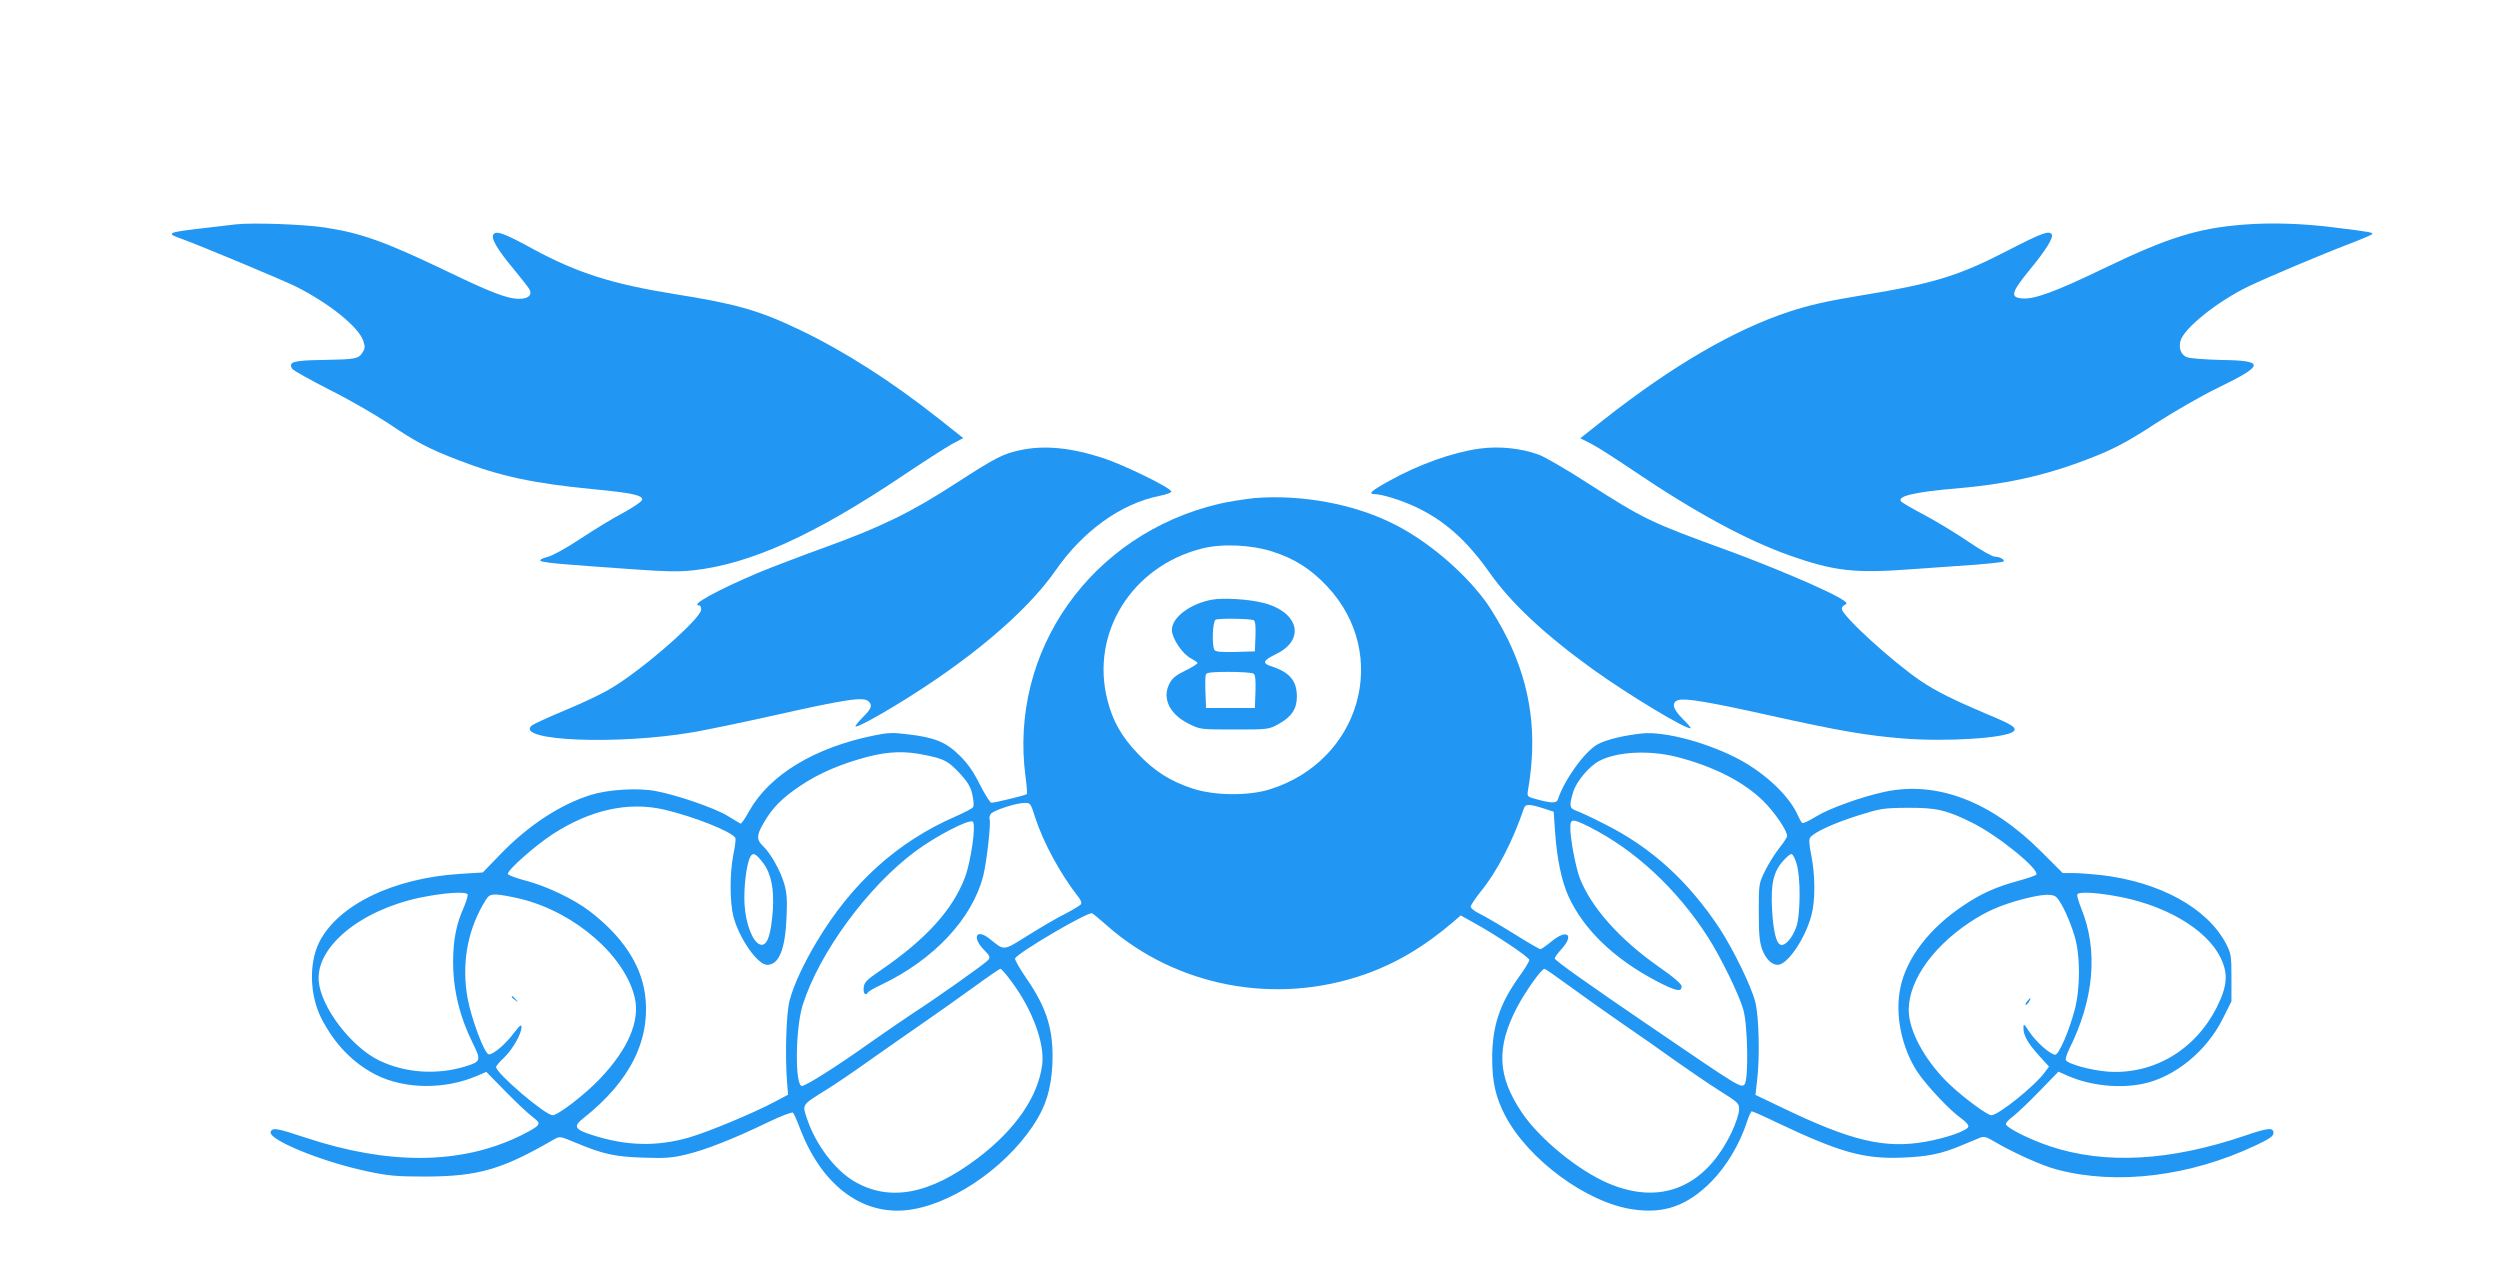
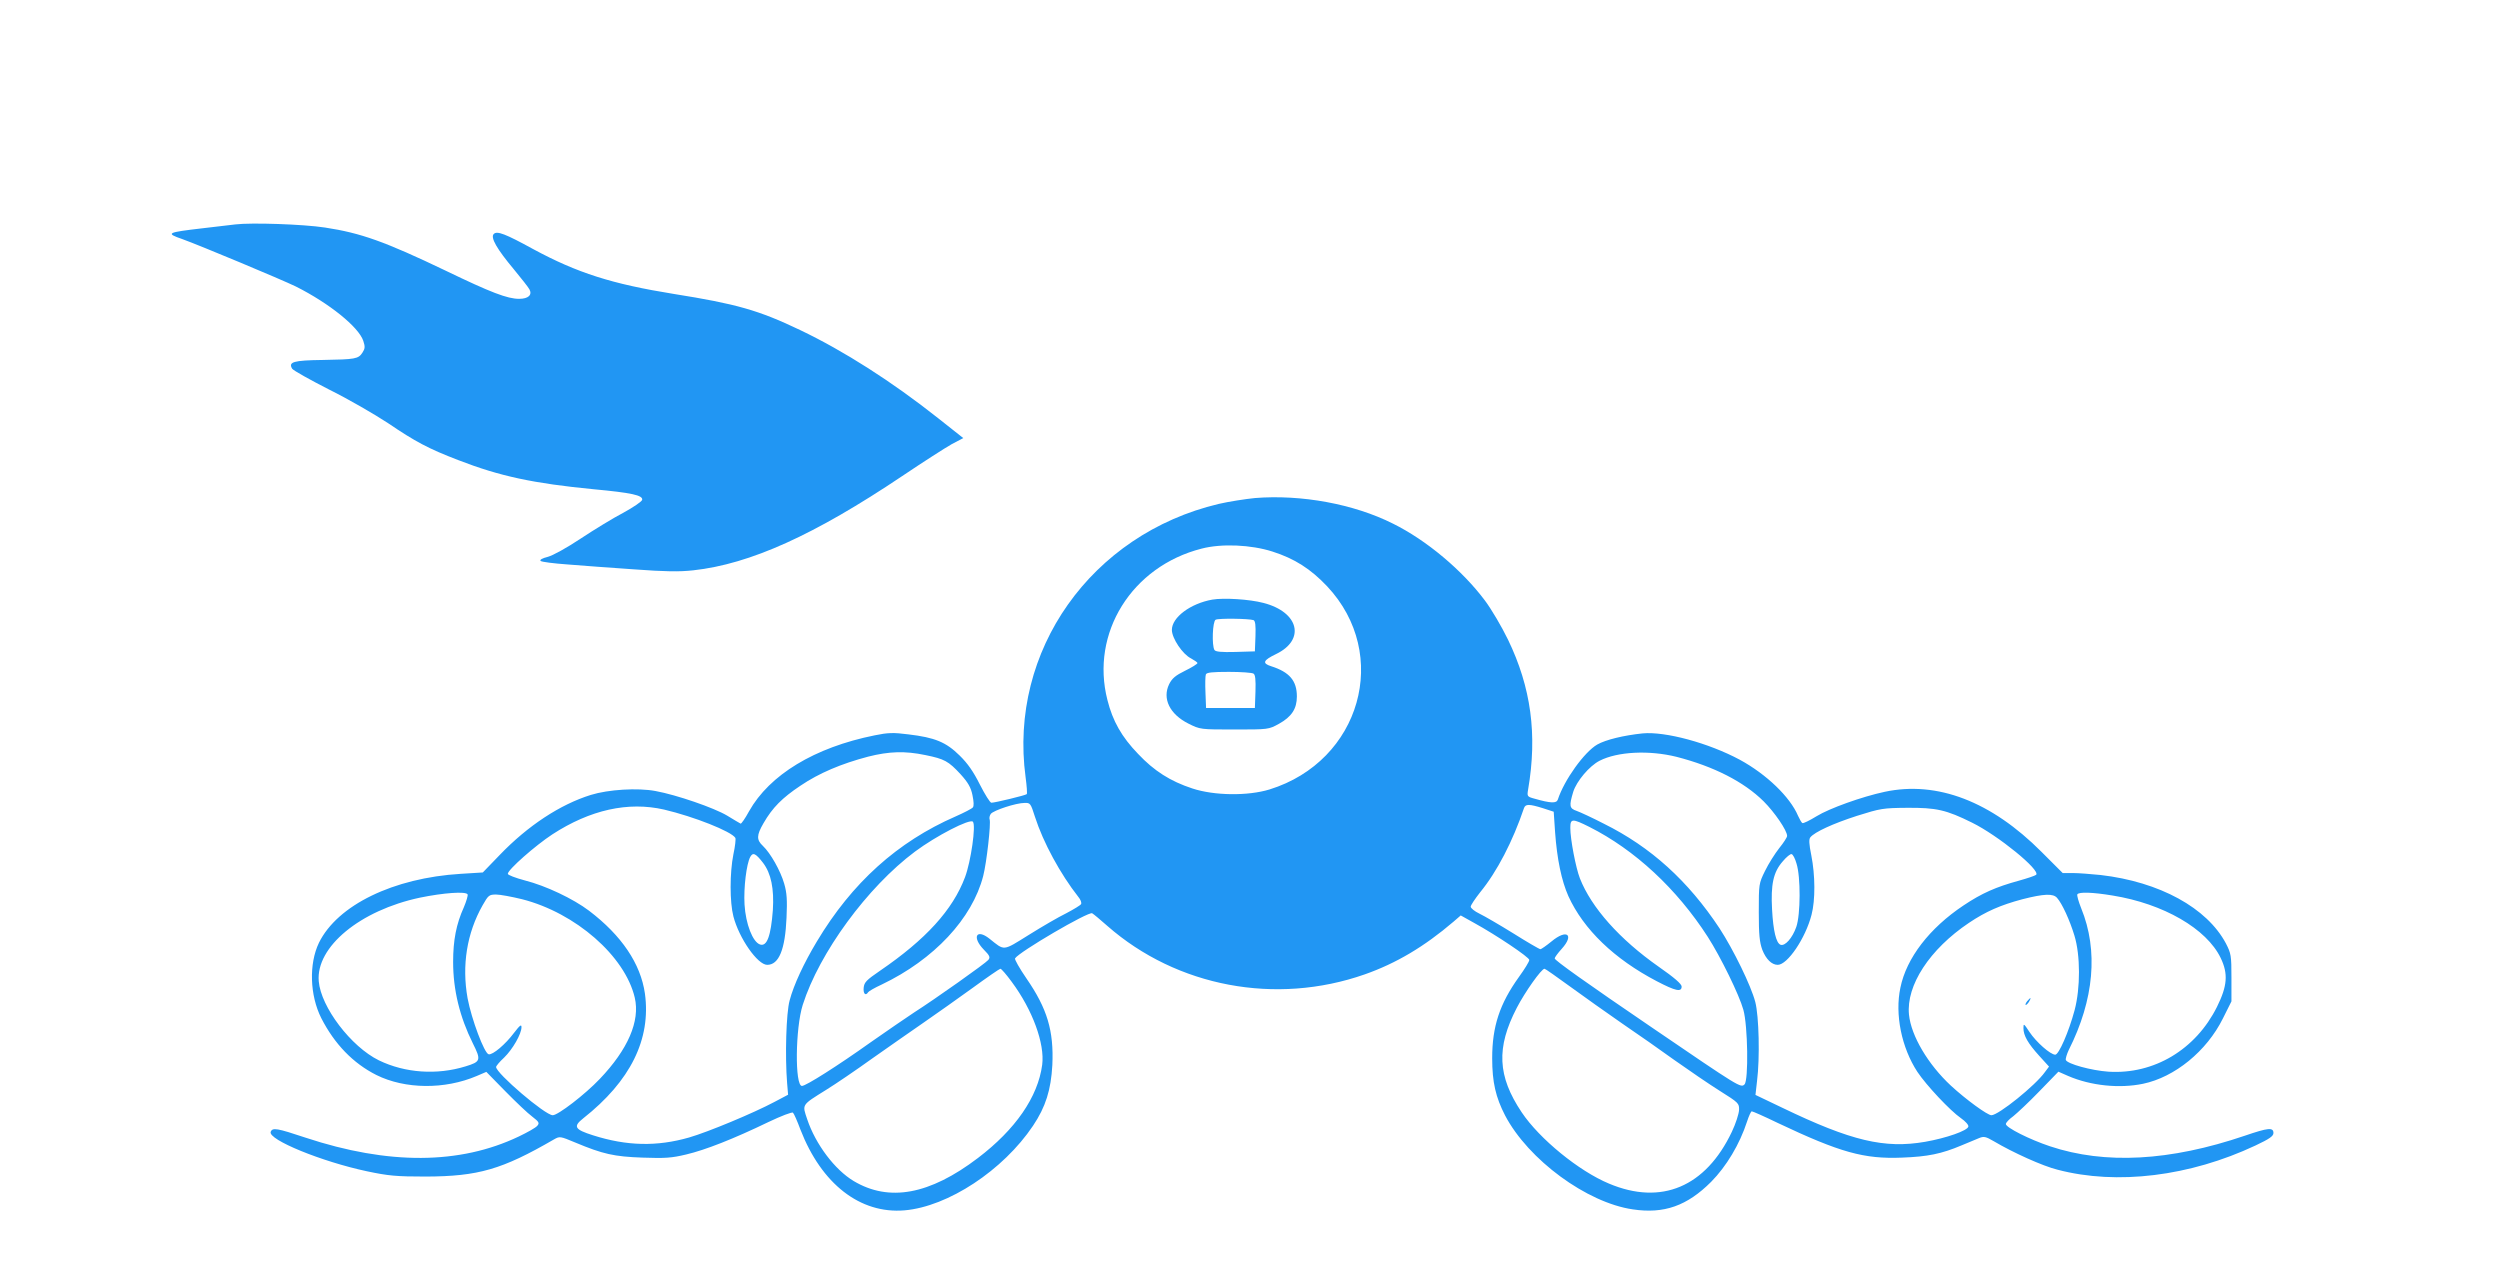
<svg xmlns="http://www.w3.org/2000/svg" version="1.0" width="1280pt" height="650pt" viewBox="0 0 1280 650" preserveAspectRatio="xMidYMid meet">
  <g transform="translate(0,650) scale(0.1,-0.1)" fill="#2196f3" stroke="none">
    <path d="M1205 5351 c-33 -4 -109 -13 -170 -20 -180 -21 -189 -25 -102 -55 89 -32 508 -207 582 -243 171 -86 321 -207 345 -278 10 -30 9 -40 -4 -60 -21 -33 -37 -35 -203 -38 -151 -2 -178 -10 -157 -45 6 -9 92 -57 190 -107 99 -49 233 -127 300 -171 140 -95 207 -131 361 -190 214 -83 385 -119 693 -149 194 -18 252 -31 248 -54 -2 -9 -45 -38 -96 -66 -52 -27 -150 -87 -218 -132 -72 -48 -143 -87 -169 -94 -28 -7 -43 -15 -37 -21 5 -5 67 -13 138 -18 71 -6 224 -17 339 -25 163 -12 232 -13 305 -5 291 32 620 181 1070 483 107 72 221 145 253 163 l59 31 -129 102 c-236 187 -482 344 -706 451 -213 102 -327 134 -647 185 -317 51 -495 108 -719 229 -144 79 -186 95 -203 78 -18 -18 16 -77 103 -181 38 -46 75 -93 80 -103 15 -28 -6 -48 -53 -48 -60 0 -144 32 -378 145 -309 148 -432 192 -616 220 -111 17 -377 26 -459 16z" />
-     <path d="M11489 5350 c-236 -18 -392 -67 -719 -225 -249 -120 -354 -158 -416 -153 -63 5 -57 30 36 144 85 103 125 168 115 184 -13 21 -51 7 -218 -79 -261 -135 -384 -173 -772 -236 -164 -27 -254 -48 -355 -81 -282 -93 -598 -277 -949 -553 l-120 -95 52 -26 c29 -14 129 -78 222 -141 315 -213 580 -356 798 -433 227 -80 333 -92 616 -71 113 8 266 19 340 24 73 6 136 13 139 16 9 9 -20 25 -45 25 -12 0 -71 33 -131 74 -60 41 -160 102 -223 136 -63 33 -118 65 -124 71 -27 28 64 50 290 69 275 24 483 74 722 172 90 37 167 79 290 160 93 60 235 142 318 182 241 117 244 140 17 143 -81 2 -159 8 -175 14 -30 12 -43 45 -33 83 16 64 189 203 349 280 89 43 375 164 517 218 58 22 109 44 114 48 10 9 -1 12 -189 35 -162 21 -328 26 -466 15z" />
-     <path d="M5223 4195 c-89 -19 -127 -39 -328 -169 -228 -148 -383 -224 -665 -326 -124 -45 -279 -104 -344 -131 -215 -91 -357 -169 -306 -169 6 0 10 -9 10 -21 0 -45 -299 -307 -461 -403 -44 -27 -151 -78 -237 -113 -86 -36 -163 -71 -171 -79 -83 -78 444 -99 827 -33 64 11 239 47 387 80 405 91 487 103 513 77 20 -20 14 -37 -33 -83 -24 -25 -40 -45 -34 -45 15 0 98 44 200 106 378 229 674 478 824 694 141 203 336 342 531 381 36 7 63 17 61 23 -6 20 -241 135 -347 170 -165 54 -303 68 -427 41z" />
-     <path d="M7575 4203 c-137 -19 -309 -80 -462 -165 -91 -50 -111 -68 -75 -68 37 0 140 -32 211 -66 147 -69 260 -170 377 -335 110 -157 284 -319 531 -497 184 -132 485 -313 499 -300 2 3 -17 24 -41 48 -52 51 -59 86 -20 96 38 10 161 -11 475 -81 347 -77 488 -101 673 -116 226 -18 532 2 567 37 18 18 -7 34 -140 89 -167 71 -258 116 -335 168 -144 97 -405 335 -405 370 0 8 8 18 17 21 14 6 8 13 -27 34 -79 46 -349 161 -570 242 -401 146 -431 160 -727 350 -102 66 -211 129 -242 141 -92 34 -203 46 -306 32z" />
    <path d="M6425 3950 c-49 -5 -133 -18 -185 -30 -653 -155 -1076 -752 -989 -1399 6 -45 9 -84 6 -87 -6 -6 -163 -44 -181 -44 -7 0 -33 42 -59 93 -33 66 -62 108 -104 149 -69 68 -126 92 -262 108 -77 10 -105 9 -173 -5 -308 -62 -538 -202 -643 -389 -20 -37 -40 -65 -43 -63 -4 2 -35 20 -69 41 -67 40 -258 106 -367 126 -91 17 -241 8 -331 -20 -157 -49 -322 -157 -467 -308 l-86 -89 -113 -7 c-345 -21 -631 -160 -726 -353 -52 -108 -47 -269 12 -386 68 -133 163 -231 282 -291 147 -73 350 -75 514 -5 l49 21 97 -99 c54 -55 116 -114 138 -130 35 -27 38 -33 26 -47 -8 -10 -51 -34 -95 -55 -302 -144 -667 -146 -1091 -6 -147 49 -170 53 -179 30 -15 -40 262 -153 493 -202 109 -23 149 -27 301 -27 269 1 390 36 656 190 30 17 31 17 110 -16 141 -59 199 -72 344 -77 115 -4 148 -2 223 16 98 23 243 80 421 166 65 31 122 53 126 48 5 -4 22 -43 38 -86 108 -279 306 -433 533 -414 223 19 505 205 658 433 65 97 92 184 99 311 8 175 -26 289 -133 444 -35 51 -61 97 -58 102 20 33 377 242 395 231 7 -4 42 -33 78 -65 356 -312 863 -407 1317 -248 162 57 305 142 455 270 l37 32 68 -38 c113 -62 283 -176 283 -190 0 -8 -24 -47 -53 -87 -99 -138 -137 -254 -137 -416 0 -123 18 -200 66 -293 119 -227 419 -447 654 -481 160 -24 278 18 401 141 78 79 146 192 184 309 9 28 20 52 24 52 5 0 64 -26 132 -59 321 -152 443 -186 638 -178 131 5 201 19 305 63 34 14 74 31 89 37 24 10 34 8 75 -16 98 -58 250 -127 327 -146 304 -80 677 -34 1013 124 72 34 92 48 92 64 0 30 -27 27 -147 -14 -383 -130 -715 -148 -997 -54 -105 35 -226 96 -226 114 0 7 17 25 38 40 20 16 81 73 134 128 l97 100 50 -22 c116 -50 262 -65 383 -40 163 34 326 167 409 334 l44 88 0 121 c0 114 -2 124 -28 175 -97 183 -340 316 -642 351 -50 5 -113 10 -142 10 l-52 0 -108 108 c-258 259 -535 365 -803 308 -117 -25 -284 -85 -349 -125 -36 -22 -68 -38 -73 -35 -5 3 -14 20 -22 37 -41 97 -162 213 -298 287 -160 86 -382 146 -498 135 -96 -10 -188 -32 -232 -57 -66 -38 -169 -181 -202 -282 -7 -20 -36 -19 -120 5 -37 10 -38 12 -32 47 48 281 15 523 -103 767 -32 66 -85 156 -118 200 -116 155 -299 309 -471 394 -201 101 -470 150 -707 131z m90 -274 c113 -36 196 -89 280 -178 327 -348 172 -895 -295 -1040 -111 -34 -283 -32 -395 5 -113 37 -196 90 -278 177 -84 87 -130 168 -157 276 -88 343 125 684 482 775 103 27 254 20 363 -15z m-1777 -1042 c98 -20 118 -31 180 -98 39 -43 53 -68 61 -107 7 -34 8 -56 2 -63 -6 -7 -45 -27 -88 -46 -298 -130 -531 -340 -711 -641 -66 -110 -118 -221 -139 -301 -18 -64 -24 -287 -13 -423 l5 -60 -70 -37 c-107 -57 -340 -154 -437 -182 -164 -47 -318 -44 -491 11 -95 30 -104 45 -51 87 242 191 348 405 316 639 -22 153 -119 297 -286 424 -82 62 -222 128 -328 155 -49 13 -88 28 -88 34 0 21 141 145 228 202 194 126 388 169 572 127 153 -36 345 -112 365 -145 3 -5 -1 -43 -10 -84 -19 -95 -19 -245 0 -318 29 -112 124 -248 173 -248 60 0 92 78 99 241 4 91 2 127 -12 175 -19 66 -70 156 -109 193 -33 31 -33 54 3 116 46 80 96 130 189 192 96 65 210 113 347 149 107 27 188 30 293 8z m3846 -9 c190 -49 344 -127 446 -228 56 -56 120 -149 120 -177 0 -7 -18 -35 -40 -62 -22 -28 -55 -80 -73 -117 -32 -65 -32 -67 -32 -211 0 -117 4 -154 18 -193 19 -48 48 -77 79 -77 50 0 142 136 173 256 20 76 19 203 -1 304 -12 59 -13 84 -5 93 22 27 115 70 239 110 121 38 133 40 257 41 148 1 199 -10 332 -76 134 -66 352 -244 328 -267 -6 -5 -45 -18 -88 -30 -117 -32 -190 -64 -284 -127 -174 -116 -292 -269 -323 -421 -29 -137 6 -307 87 -431 46 -69 168 -199 223 -237 23 -16 40 -35 38 -43 -4 -21 -113 -59 -221 -78 -208 -36 -378 4 -731 174 l-138 66 8 71 c15 118 10 332 -9 405 -22 84 -111 266 -183 377 -161 243 -351 416 -593 536 -58 30 -121 59 -138 65 -38 13 -40 25 -18 98 17 54 82 132 135 159 92 47 253 55 394 20z m-3285 -307 c42 -131 130 -293 222 -410 12 -14 18 -31 14 -37 -3 -6 -38 -27 -76 -47 -39 -19 -125 -69 -192 -111 -135 -84 -122 -82 -201 -19 -67 53 -91 8 -29 -56 31 -31 34 -40 23 -53 -15 -18 -272 -200 -380 -269 -41 -27 -140 -95 -220 -151 -174 -124 -334 -225 -354 -225 -37 0 -34 295 4 415 85 267 331 603 575 785 109 81 280 169 296 153 17 -17 -10 -204 -40 -284 -63 -168 -201 -319 -435 -479 -70 -48 -81 -59 -84 -87 -3 -31 10 -44 23 -23 3 5 34 23 69 39 268 128 464 338 520 556 18 70 40 270 33 289 -3 8 0 21 6 29 14 18 129 56 173 56 29 1 31 -2 53 -71z m2601 44 l55 -18 7 -104 c10 -139 33 -249 68 -328 78 -171 235 -322 453 -436 96 -50 127 -57 127 -27 0 13 -38 46 -117 101 -201 141 -345 303 -404 453 -21 54 -49 200 -49 258 0 49 10 49 98 5 232 -117 447 -316 606 -563 66 -103 161 -297 182 -373 23 -81 27 -361 6 -382 -19 -19 -24 -16 -474 291 -335 228 -498 344 -498 354 0 5 16 27 36 49 66 73 26 103 -52 38 -27 -22 -53 -40 -57 -40 -5 0 -67 36 -137 80 -71 44 -150 90 -175 102 -25 12 -45 28 -45 36 0 7 22 40 48 73 87 106 168 263 225 432 8 21 26 21 97 -1z m-3993 -280 c41 -54 57 -132 50 -242 -10 -132 -30 -187 -65 -176 -38 12 -74 105 -80 205 -5 87 10 207 29 243 14 26 28 19 66 -30z m5291 -3 c22 -68 21 -262 -1 -325 -20 -57 -58 -100 -81 -91 -22 9 -37 70 -43 180 -7 128 6 191 54 246 19 23 40 40 46 38 7 -2 18 -23 25 -48z m-6804 -158 c3 -5 -6 -35 -19 -66 -39 -86 -55 -169 -55 -280 0 -144 34 -282 101 -417 43 -86 41 -94 -38 -118 -146 -45 -309 -34 -443 31 -143 70 -297 273 -308 405 -15 176 212 363 518 428 122 25 234 33 244 17z m8422 -6 c261 -42 482 -170 554 -320 39 -81 34 -143 -19 -250 -109 -219 -323 -347 -556 -332 -87 6 -211 40 -218 60 -2 6 5 30 15 51 130 258 152 509 64 725 -14 35 -23 67 -20 72 8 13 77 11 180 -6z m-8143 -19 c274 -70 527 -291 577 -504 28 -120 -35 -265 -179 -416 -76 -80 -214 -186 -241 -186 -39 0 -290 215 -290 247 0 5 18 27 41 48 44 43 89 121 89 156 0 16 -8 10 -38 -29 -44 -59 -109 -114 -130 -110 -22 4 -88 180 -108 287 -30 168 -4 333 77 476 29 51 33 55 69 55 20 0 80 -11 133 -24z m7859 7 c26 -29 65 -114 89 -193 31 -101 31 -269 1 -382 -30 -112 -81 -228 -99 -228 -25 0 -98 65 -132 116 -29 44 -31 46 -31 20 0 -38 23 -78 81 -142 l50 -55 -21 -28 c-48 -68 -238 -221 -274 -221 -20 0 -130 80 -208 152 -116 108 -203 254 -214 363 -15 150 106 335 307 470 88 59 162 91 274 121 110 28 157 30 177 7z m-5352 -430 c107 -144 170 -317 156 -425 -22 -165 -137 -331 -329 -477 -247 -188 -455 -226 -636 -118 -97 58 -195 188 -238 316 -26 78 -31 71 97 151 47 29 153 101 235 160 83 58 202 142 265 185 63 44 176 123 250 177 74 54 138 98 142 98 5 0 31 -30 58 -67z m2860 -25 c69 -50 188 -135 265 -188 77 -52 199 -138 270 -189 72 -51 176 -122 230 -156 97 -61 100 -64 99 -98 -1 -20 -17 -70 -37 -112 -134 -282 -361 -378 -629 -265 -154 64 -356 229 -447 365 -124 185 -131 331 -25 535 42 81 126 200 142 200 4 0 63 -42 132 -92z" />
    <path d="M6207 3430 c-112 -20 -207 -91 -207 -155 0 -43 55 -125 98 -146 18 -10 33 -20 33 -24 0 -4 -28 -22 -63 -39 -49 -24 -67 -39 -82 -69 -36 -74 3 -154 99 -202 60 -30 61 -30 235 -30 175 0 175 0 228 29 65 36 92 77 92 140 0 81 -38 125 -132 155 -47 15 -41 30 25 62 152 73 118 215 -64 262 -72 19 -203 27 -262 17z m211 -105 c9 -4 12 -26 10 -82 l-3 -78 -99 -3 c-73 -2 -102 1 -108 10 -14 23 -10 146 6 155 15 8 168 6 194 -2z m0 -274 c9 -5 12 -31 10 -92 l-3 -84 -125 0 -125 0 -3 79 c-2 44 -1 85 2 93 4 10 33 13 118 13 62 0 119 -4 126 -9z" />
-     <path d="M2620 1396 c0 -2 8 -10 18 -17 15 -13 16 -12 3 4 -13 16 -21 21 -21 13z" />
    <path d="M10380 1375 c-7 -9 -11 -17 -9 -20 3 -2 10 5 17 15 14 24 10 26 -8 5z" />
  </g>
</svg>